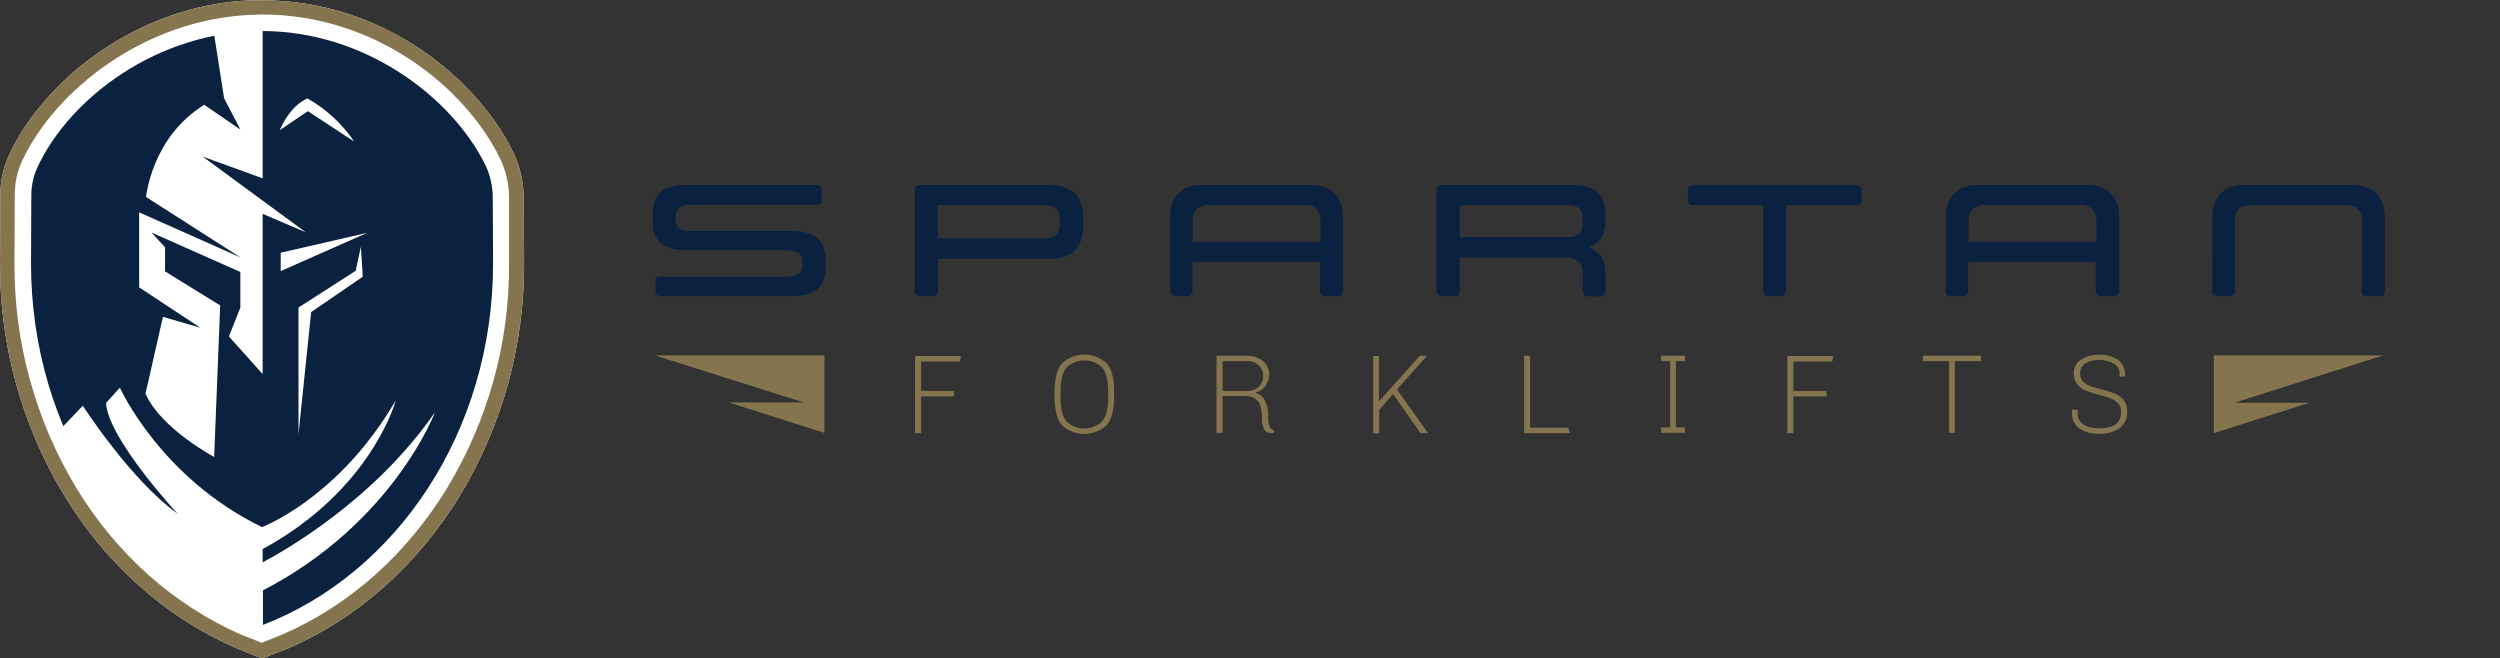
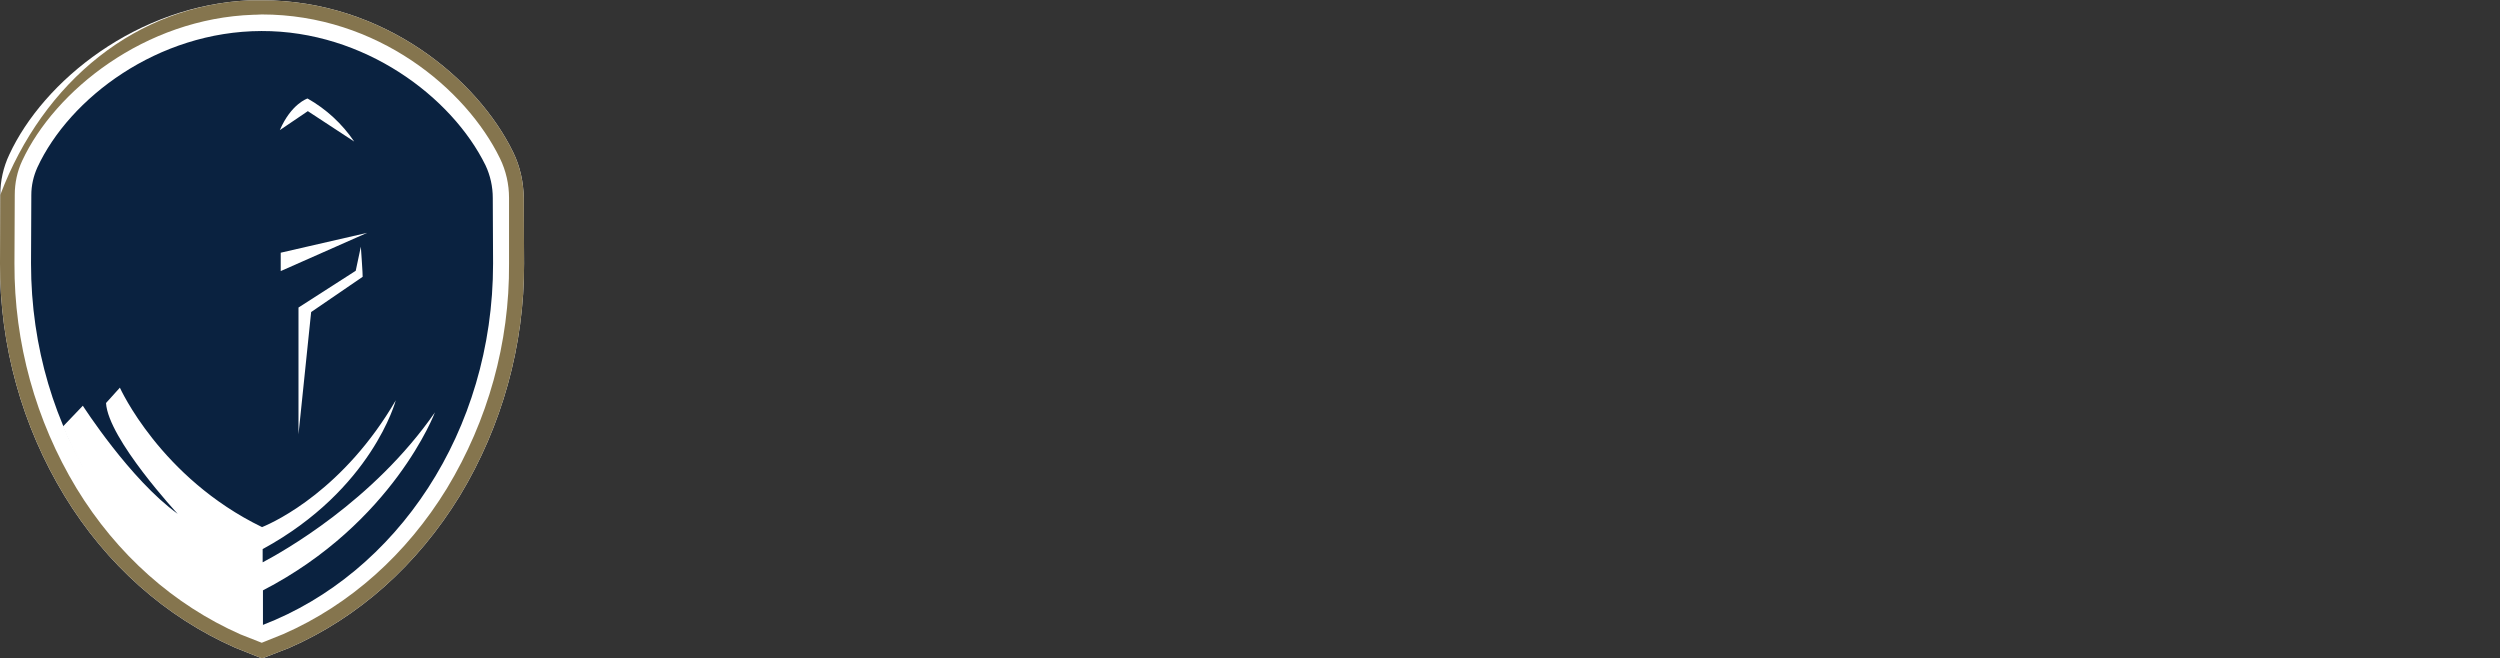
<svg xmlns="http://www.w3.org/2000/svg" version="1.1" id="Layer_1" x="0px" y="0px" viewBox="0 0 830 218.6" style="enable-background:new 0 0 830 218.6;" xml:space="preserve">
  <rect x="0" y="0" width="830" height="218.6" fill="#333333" stroke="none" />
  <style type="text/css">
	.st0{fill:#FFFFFF;}
	.st1{fill:#0A2240;}
	.st2{fill:#85754E;}
</style>
  <g id="Layer_2_1_">
    <g id="Layer_1-2">
      <path class="st0" d="M87,218.6l-9-3.6c-23.1-10.2-42.7-27.6-56.6-50.4C7.3,141.4-0.1,114.7,0,87.5l0.1-22.8c0-4.6,1-9.2,3-13.4    C14.4,26.9,45.5,1.6,83.3,0.1H87c40.4,0,71.6,26.2,83.4,50.5c2.3,4.7,3.4,9.9,3.5,15.2l0.1,21.7c0.1,27.2-7.3,53.9-21.4,77.2    c-14,22.8-33.5,40.3-56.6,50.4L87,218.6z" />
      <path class="st1" d="M163.7,87.5l-0.1-21.8c0-3.7-0.8-7.4-2.4-10.8C150,32.1,120.9,10.2,86.8,10.3c-34.4,0.1-63.7,22.2-74.4,45.3    c-1.3,2.9-2,6-2,9.1l-0.1,22.8c0,55.7,32,102.9,76.5,120v0.2l0.2-0.1l0.2,0.1v-0.2C131.7,190.4,163.7,143.2,163.7,87.5L163.7,87.5    z" />
-       <path class="st0" d="M67.3,52l19.9,7.2V3.6L70.1,5.1l4.3,27.5L79.8,43l-12-8.2C50.3,45.6,48.5,65.4,48.5,65.4l31.4,20.1l-33.7-15    v24.9l20.3,13.4l-12.4-3.6l-5.8,25.5c5.1,11.6,22.8,21,22.8,21l2-50.3L54.8,90.1v-8l-4.5-4.9l29.5,13.1v11.8l-3.8,9.6l11.2,12.5    V71l14.3,6.1L67.3,52z" />
      <path class="st0" d="M92.9,43.2l9.3-6.3L117.6,47c-4-5.9-9.3-10.8-15.5-14.3C102.1,32.7,96.7,34.4,92.9,43.2z M119.8,81.9l-1.7,8    l-19,12.2v42.1l4.2-40.6l17.1-11.7C120.5,91.8,119.8,81.9,119.8,81.9z M93.2,83.9V90l28.7-12.7L93.2,83.9z" />
      <path class="st0" d="M144.4,136.9c-20.5,29.6-50.8,46.4-57.2,49.8v-4.4c36.4-19.8,44.2-49.4,44.2-49.4    C114.3,162.3,91.9,173,87,175c-33.8-16.4-47.2-46.3-47.2-46.3l-4.6,5.1c0.7,11.9,23.8,36.8,23.8,36.8    c-15.8-11.4-31.5-35.9-31.5-35.9l-6.6,6.9c22,53.3,66.4,67,66.4,67v-12.6C130.6,173.6,144.4,136.9,144.4,136.9L144.4,136.9z" />
-       <path class="st2" d="M87,218.6l-9-3.6c-23.1-10.2-42.7-27.6-56.6-50.4C7.3,141.4-0.1,114.7,0,87.5l0.1-22.8c0-4.6,1-9.2,3-13.4    C14.4,26.9,45.5,1.6,83.3,0.1H87c40.4,0,71.6,26.2,83.4,50.5c2.3,4.7,3.4,9.9,3.5,15.2l0.1,21.7c0.1,27.2-7.3,53.9-21.4,77.2    c-14,22.8-33.5,40.3-56.6,50.4L87,218.6z M84.7,4.9h-0.5C48,6.1,18.2,30.2,7.4,53.3c-1.7,3.6-2.5,7.5-2.5,11.4L4.8,87.5    c-0.1,26.3,7,52.1,20.6,74.6c13.4,22,32.3,38.7,54.4,48.5l7.1,2.8l7.2-2.9c22.1-9.7,40.9-26.5,54.3-48.4    c13.6-22.5,20.8-48.3,20.6-74.6L169,65.7c0-4.5-1-9-3-13.1c-11.2-23-40.7-47.8-79.1-47.8L84.7,4.9z" />
+       <path class="st2" d="M87,218.6l-9-3.6c-23.1-10.2-42.7-27.6-56.6-50.4C7.3,141.4-0.1,114.7,0,87.5l0.1-22.8C14.4,26.9,45.5,1.6,83.3,0.1H87c40.4,0,71.6,26.2,83.4,50.5c2.3,4.7,3.4,9.9,3.5,15.2l0.1,21.7c0.1,27.2-7.3,53.9-21.4,77.2    c-14,22.8-33.5,40.3-56.6,50.4L87,218.6z M84.7,4.9h-0.5C48,6.1,18.2,30.2,7.4,53.3c-1.7,3.6-2.5,7.5-2.5,11.4L4.8,87.5    c-0.1,26.3,7,52.1,20.6,74.6c13.4,22,32.3,38.7,54.4,48.5l7.1,2.8l7.2-2.9c22.1-9.7,40.9-26.5,54.3-48.4    c13.6-22.5,20.8-48.3,20.6-74.6L169,65.7c0-4.5-1-9-3-13.1c-11.2-23-40.7-47.8-79.1-47.8L84.7,4.9z" />
    </g>
  </g>
  <g id="Layer_2_2_">
    <g id="Layer_1-2_1_">
-       <path class="st1" d="M224.3,72v0.8c0,2.7,1.5,3.9,4.7,3.9h33.7c7,0,11.4,2.4,11.4,9.3V89c0,6.9-4.3,9.3-11.4,9.3h-43.5    c-0.8,0.1-1.6-0.6-1.6-1.4c0-0.1,0-0.2,0-0.3v-3.2c-0.1-0.8,0.6-1.6,1.4-1.6c0.1,0,0.2,0,0.2,0h42.5c3.2,0,4.7-1.2,4.7-3.9V87    c0-2.7-1.5-3.9-4.7-3.9h-33.6c-7,0-11.4-2.4-11.4-9.3v-3.1c0-6.9,4.3-9.3,11.4-9.3H271c0.9-0.1,1.7,0.6,1.8,1.5c0,0.1,0,0.2,0,0.3    v3.2c0.1,0.8-0.6,1.6-1.4,1.6c-0.1,0-0.2,0-0.3,0h-42C225.8,68.1,224.3,69.3,224.3,72z M305.4,61.4h43c7.2,0,11.2,3.6,11.2,10.7    v3.1c0,7.1-3.9,10.7-11.1,10.7h-37.1v10.7c0.1,0.9-0.6,1.7-1.5,1.7c-0.1,0-0.2,0-0.3,0h-4.2c-0.9,0.1-1.7-0.6-1.7-1.5    c0-0.1,0-0.2,0-0.2V63.1c-0.1-0.9,0.6-1.7,1.5-1.7C305.3,61.4,305.4,61.4,305.4,61.4z M346.7,68.1h-35.4v11h35.4    c3.5,0,5.1-1.5,5.1-4.7v-1.6C351.9,69.7,350.3,68.1,346.7,68.1z M399.1,61.4h35.9c7,0,10.9,4,10.9,10.9v24.3    c0.1,0.8-0.4,1.6-1.3,1.7c-0.2,0-0.3,0-0.5,0H440c-0.9,0.1-1.7-0.6-1.7-1.5c0-0.1,0-0.2,0-0.2V87h-42.4v9.6    c0.1,0.8-0.5,1.6-1.3,1.7c-0.1,0-0.2,0-0.3,0h-4.2c-0.8,0.1-1.6-0.6-1.6-1.4c0-0.1,0-0.2,0-0.3V72.3    C388.3,65.4,392.2,61.4,399.1,61.4L399.1,61.4z M438.3,73.3c0.3-2.6-1.5-4.9-4-5.2c-0.4,0-0.8,0-1.2,0h-31.9    c-2.6-0.3-4.9,1.5-5.2,4.1c0,0.4,0,0.7,0,1.1v7h42.4V73.3z M482.9,98.3h-4.2c-0.9,0.1-1.7-0.6-1.8-1.5c0-0.1,0-0.2,0-0.3V63.1    c-0.1-0.9,0.6-1.7,1.5-1.7c0.1,0,0.2,0,0.2,0h43c7.2,0,11.4,2.5,11.4,9.6v2.2c0,5-2,7.7-5.7,8.9c3.7,1.2,5.7,3.9,5.7,8.9v5.7    c0.1,0.8-0.5,1.6-1.3,1.7c-0.1,0-0.2,0-0.3,0h-4.2c-0.9,0.1-1.7-0.6-1.7-1.5c0-0.1,0-0.2,0-0.2v-6c0-3.6-1.9-5.2-5.9-5.2h-35v11.2    c0.1,0.9-0.6,1.7-1.5,1.8C483.1,98.3,483,98.3,482.9,98.3L482.9,98.3z M525.4,72.3c0-2.9-1.5-4.2-4.9-4.2h-35.9v10.6h35.9    c3.4,0,4.9-1.2,4.9-4.1V72.3z M592.9,96.6c0.1,0.8-0.5,1.6-1.3,1.7c-0.1,0-0.2,0-0.3,0h-4.2c-0.8,0.1-1.6-0.4-1.7-1.3    c0-0.2,0-0.3,0-0.5V68.1H562c-0.8,0.1-1.5-0.5-1.6-1.4c0-0.1,0-0.2,0-0.3v-3.2c0-1.2,0.5-1.7,1.6-1.7h54.2    c0.9-0.1,1.7,0.6,1.8,1.5c0,0.1,0,0.2,0,0.3v3.2c0.1,0.8-0.6,1.6-1.4,1.6c-0.1,0-0.2,0-0.3,0h-23.3V96.6z M656.8,61.4h35.9    c7,0,10.9,4,10.9,10.9v24.3c0.1,0.9-0.6,1.7-1.5,1.7c-0.1,0-0.2,0-0.3,0h-4.2c-0.9,0.1-1.7-0.6-1.8-1.5c0-0.1,0-0.2,0-0.3V87    h-42.4v9.6c0.1,0.8-0.5,1.6-1.3,1.7c-0.1,0-0.2,0-0.3,0h-4.2c-0.8,0.1-1.6-0.6-1.6-1.4c0-0.1,0-0.2,0-0.3V72.3    C646,65.4,649.8,61.4,656.8,61.4L656.8,61.4z M695.9,73.3c0.3-2.6-1.5-4.9-4-5.2c-0.4-0.1-0.8-0.1-1.2,0h-31.9    c-2.6-0.3-4.9,1.5-5.2,4.1c0,0.4,0,0.7,0,1.1v7h42.4V73.3z M745.2,61.4h35.7c7,0,10.9,4,10.9,10.9v24.3c0.1,0.8-0.4,1.6-1.3,1.7    c-0.2,0-0.3,0-0.5,0h-4.2c-0.9,0.1-1.7-0.6-1.7-1.5c0-0.1,0-0.2,0-0.2V73.3c0.3-2.6-1.5-4.9-4-5.2c-0.4,0-0.8,0-1.2,0h-31.7    c-2.6-0.3-4.9,1.5-5.2,4.1c0,0.4,0,0.7,0,1.1v23.3c0.1,0.8-0.5,1.6-1.3,1.7c-0.1,0-0.2,0-0.3,0h-4.3c-0.8,0.1-1.6-0.6-1.6-1.4    c0-0.1,0-0.2,0-0.3V72.3C734.4,65.4,738.2,61.4,745.2,61.4z" />
-       <path class="st2" d="M305.8,119.9v9.9h10.9v1.8h-10.9v12.2h-2v-25.6H319l-0.3,1.8H305.8z M352.7,141.3c-1.8-1.9-2.6-5.2-2.6-9.9    v-1c0-4.8,0.9-8.1,2.6-9.9c4.2-3.7,10.4-3.7,14.6,0c1.8,1.9,2.6,5.2,2.6,9.9v1c0,4.8-0.9,8.1-2.6,9.9    C363.1,145,356.8,145,352.7,141.3z M365.8,140c1.4-1.5,2.1-4.2,2.1-8.1V130c0-3.9-0.7-6.6-2.1-8.1c-3.3-3-8.3-3-11.6,0    c-1.4,1.5-2.1,4.2-2.1,8.1v1.9c0,3.9,0.7,6.7,2.1,8.1C357.4,143,362.5,143,365.8,140L365.8,140z M422.5,143.8c-0.2,0-0.4,0-0.6,0    c-0.8,0-1.5-0.4-2-1c-0.7-1.1-1-2.5-0.9-3.8c0-3-0.5-5-1.6-6c-0.8-0.9-2-1.4-3.2-1.5h-8.3v12.2h-2v-25.6h10.4    c1.2,0,2.4,0.3,3.5,0.8c1.1,0.5,2,1.3,2.6,2.2c0.7,0.9,1,2.1,1,3.2c0,0.9-0.2,1.8-0.6,2.6c-0.4,0.9-0.9,1.6-1.6,2.2    c-0.6,0.6-1.5,1-2.3,1.2v0.2c0-0.1,0.4,0,1.2,0.5c0.9,0.5,1.6,1.3,2,2.3c0.7,1.4,1,3,0.9,4.6c0,1,0,2.1,0.3,3.1    c0.1,0.5,0.3,0.9,0.5,1.2c0.3,0.3,0.7,0.5,1.1,0.6v0.7C422.7,143.7,422.6,143.8,422.5,143.8z M416.9,129.1    c0.8-0.4,1.4-1.1,1.8-1.8c0.9-1.5,0.9-3.4,0-5c-0.9-1.5-2.6-2.4-4.3-2.4h-8.5v9.9h8.5C415.3,129.8,416.2,129.5,416.9,129.1z     M457.8,118.1v15.2l13.6-15.2h2.4l-10,11.2l10.3,14.5h-2.5l-9.1-13l-4.6,5.3v7.8h-2v-25.7H457.8z M506,118.1h2V142h12.7l0.5,1.8    H506V118.1z M559.4,118.1v1.8h-3v22h3v1.8h-7.9v-1.8h3v-22h-3v-1.8H559.4z M595.4,119.9v9.9h11v1.8h-11v12.2h-2v-25.6h15.2    l-0.3,1.8H595.4z M649,143.7h-1.9v-23.8h-8.7v-1.8h19.3v1.8H649V143.7z M703.7,124.1c0.1-1.4-0.7-2.7-1.9-3.4    c-1.4-0.8-3.1-1.2-4.7-1.2c-1.7-0.1-3.3,0.3-4.7,1.1c-1.2,0.7-1.9,2.1-1.8,3.5c0,0.9,0.3,1.8,0.9,2.5c0.7,0.7,1.4,1.2,2.3,1.5    c1.2,0.5,2.5,0.8,3.7,1.1c1.6,0.4,3.1,0.9,4.6,1.4c1.1,0.5,2.1,1.2,2.9,2.1c0.8,1.1,1.3,2.5,1.2,3.9c0.2,2.2-0.8,4.3-2.6,5.6    c-1.9,1.3-4.2,1.9-6.5,1.8c-2.4,0.1-4.7-0.5-6.7-1.7c-1.8-1.3-2.7-3.4-2.5-5.6v-0.7h1.9v1c-0.1,1.6,0.6,3.1,2,4    c1.6,0.9,3.4,1.3,5.2,1.2c4.9,0,7.2-1.8,7.2-5.5c0.1-1-0.3-2.1-1-2.8c-0.7-0.7-1.5-1.3-2.4-1.6c-1.3-0.5-2.6-0.9-3.9-1.2    c-1.5-0.4-3-0.9-4.4-1.4c-1.1-0.4-2-1.1-2.8-2c-0.8-1-1.2-2.3-1.2-3.6c-0.1-1.9,0.8-3.7,2.4-4.7c1.8-1.1,3.9-1.7,6.1-1.6    c2.2-0.1,4.3,0.5,6.1,1.6c1.6,1.2,2.5,3.1,2.4,5.1v0.5h-1.8V124.1z M266.8,133.6h-24.9l31.8,10.1V118h-56.2    C217.5,118,266.8,133.6,266.8,133.6z M791.2,118h-56.2v25.8l31.8-10.1h-24.9L791.2,118L791.2,118z" />
-     </g>
+       </g>
  </g>
</svg>